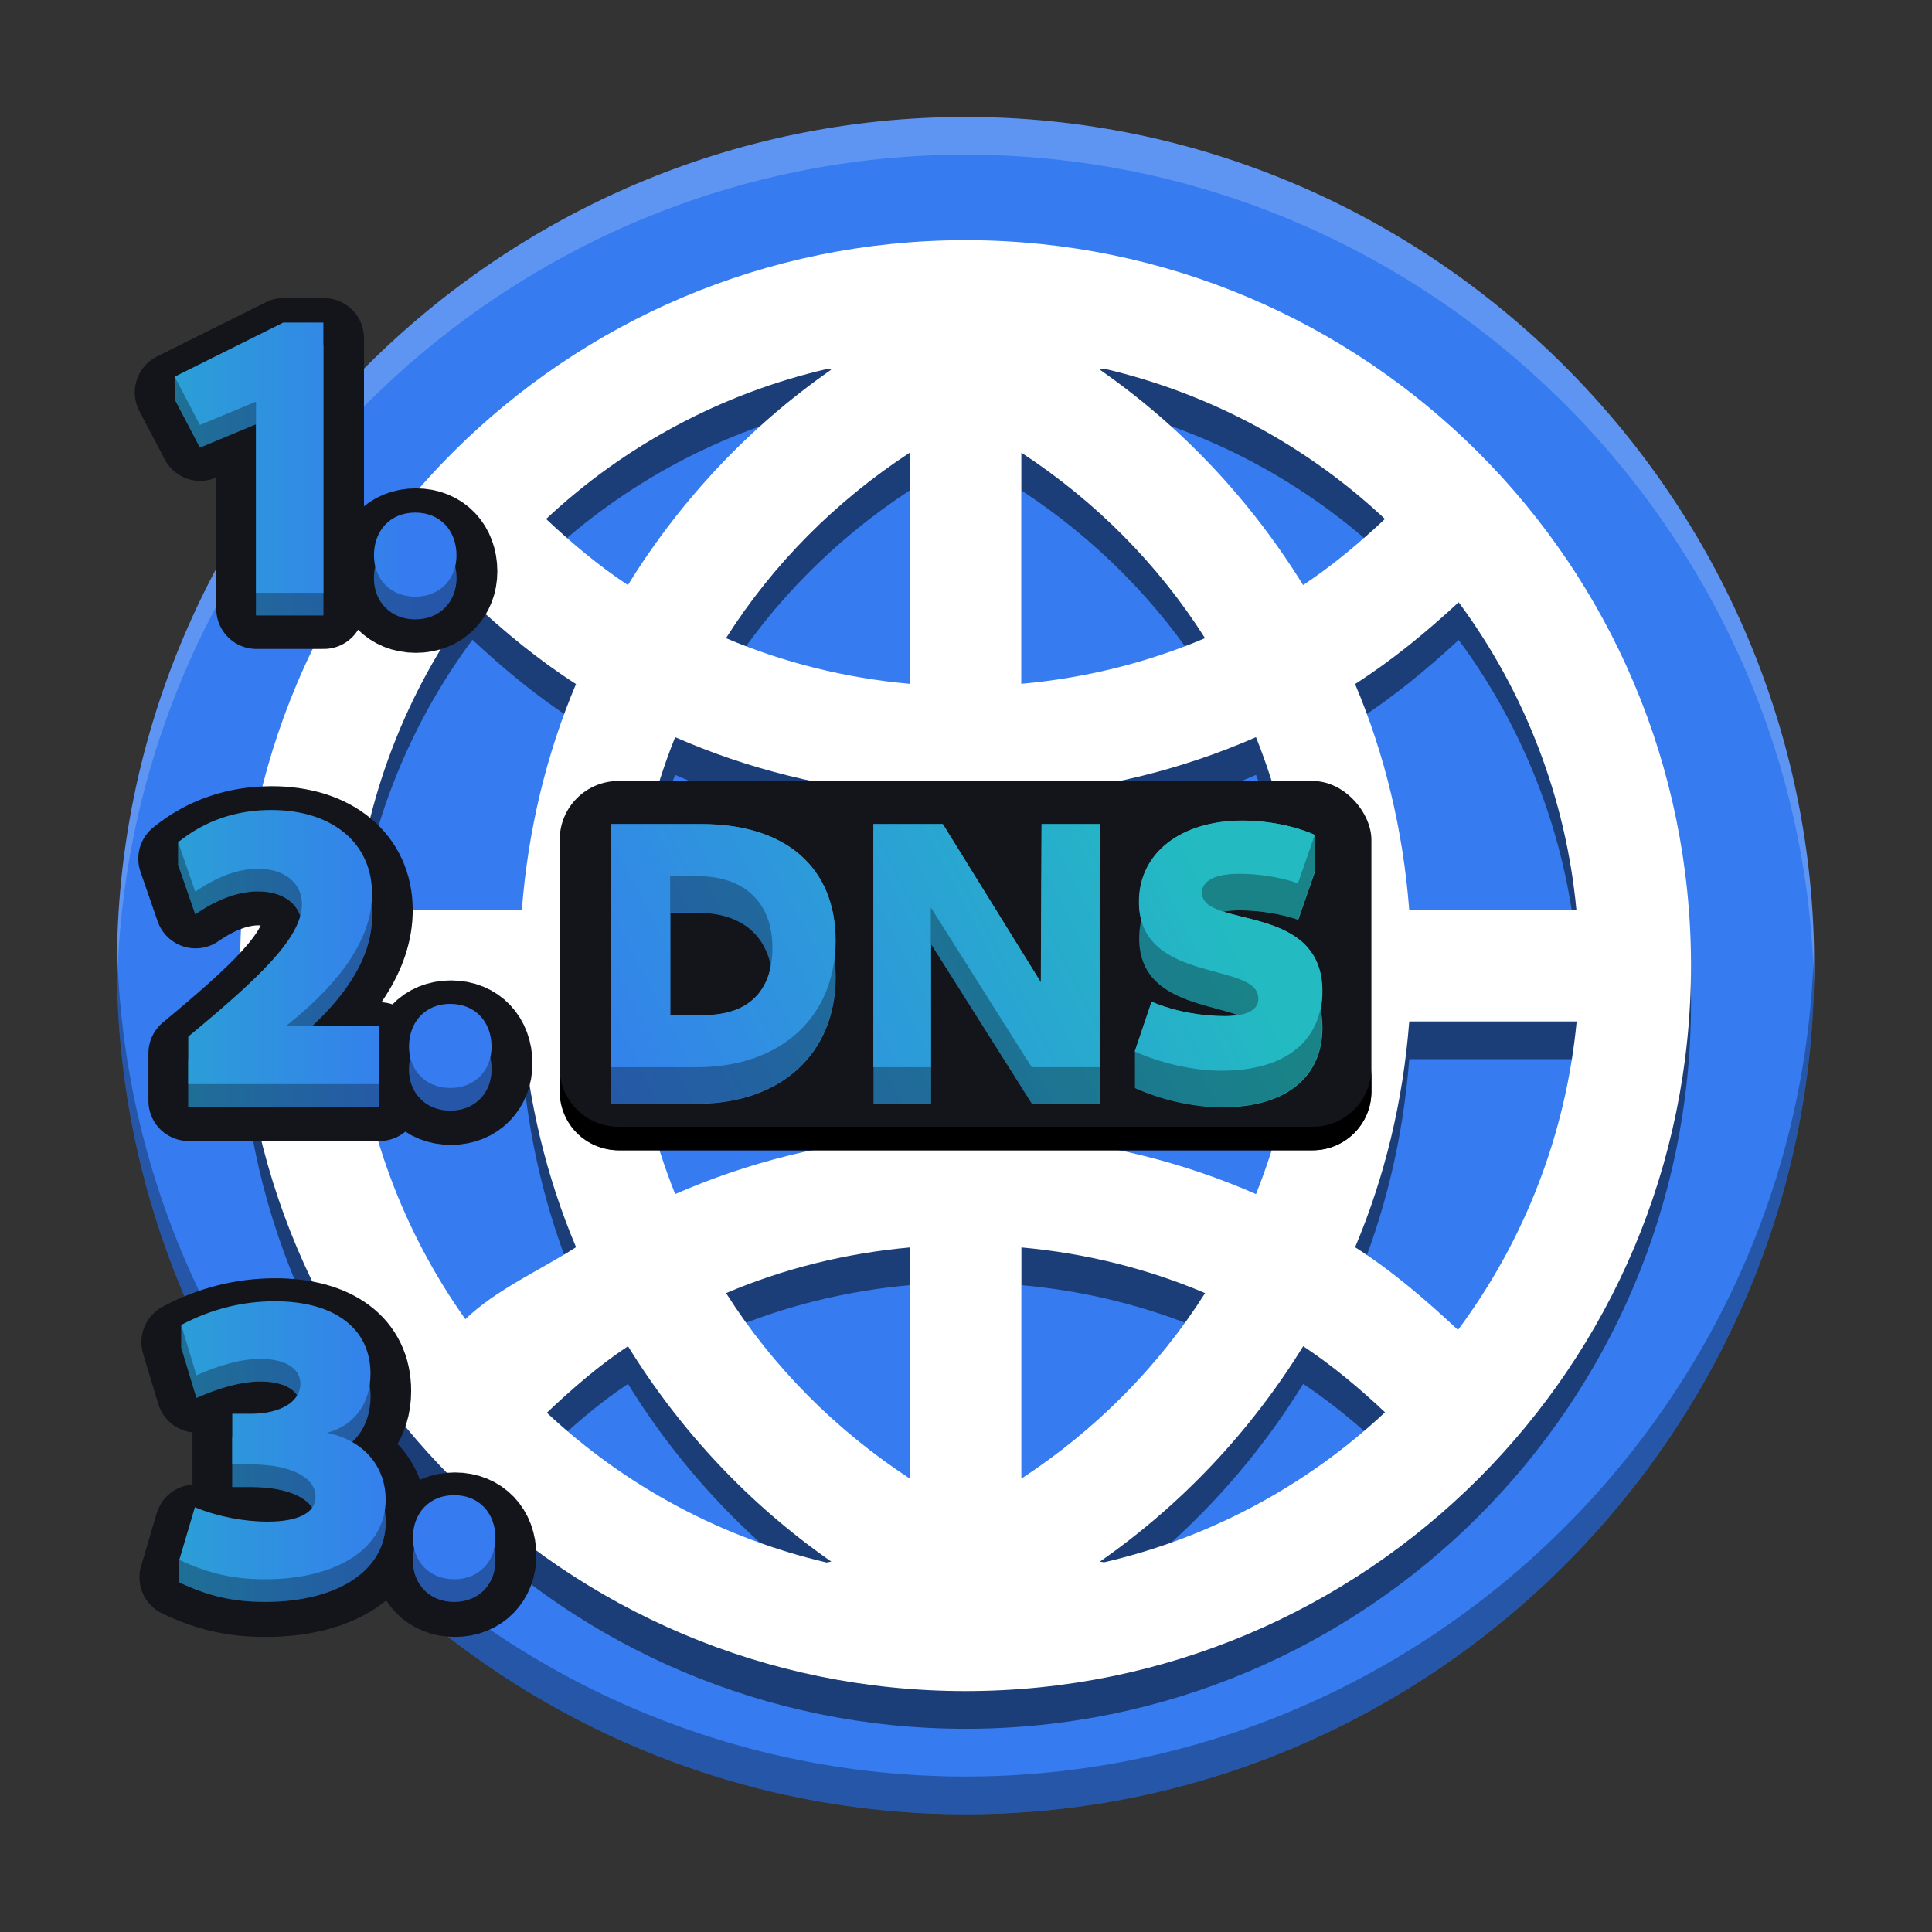
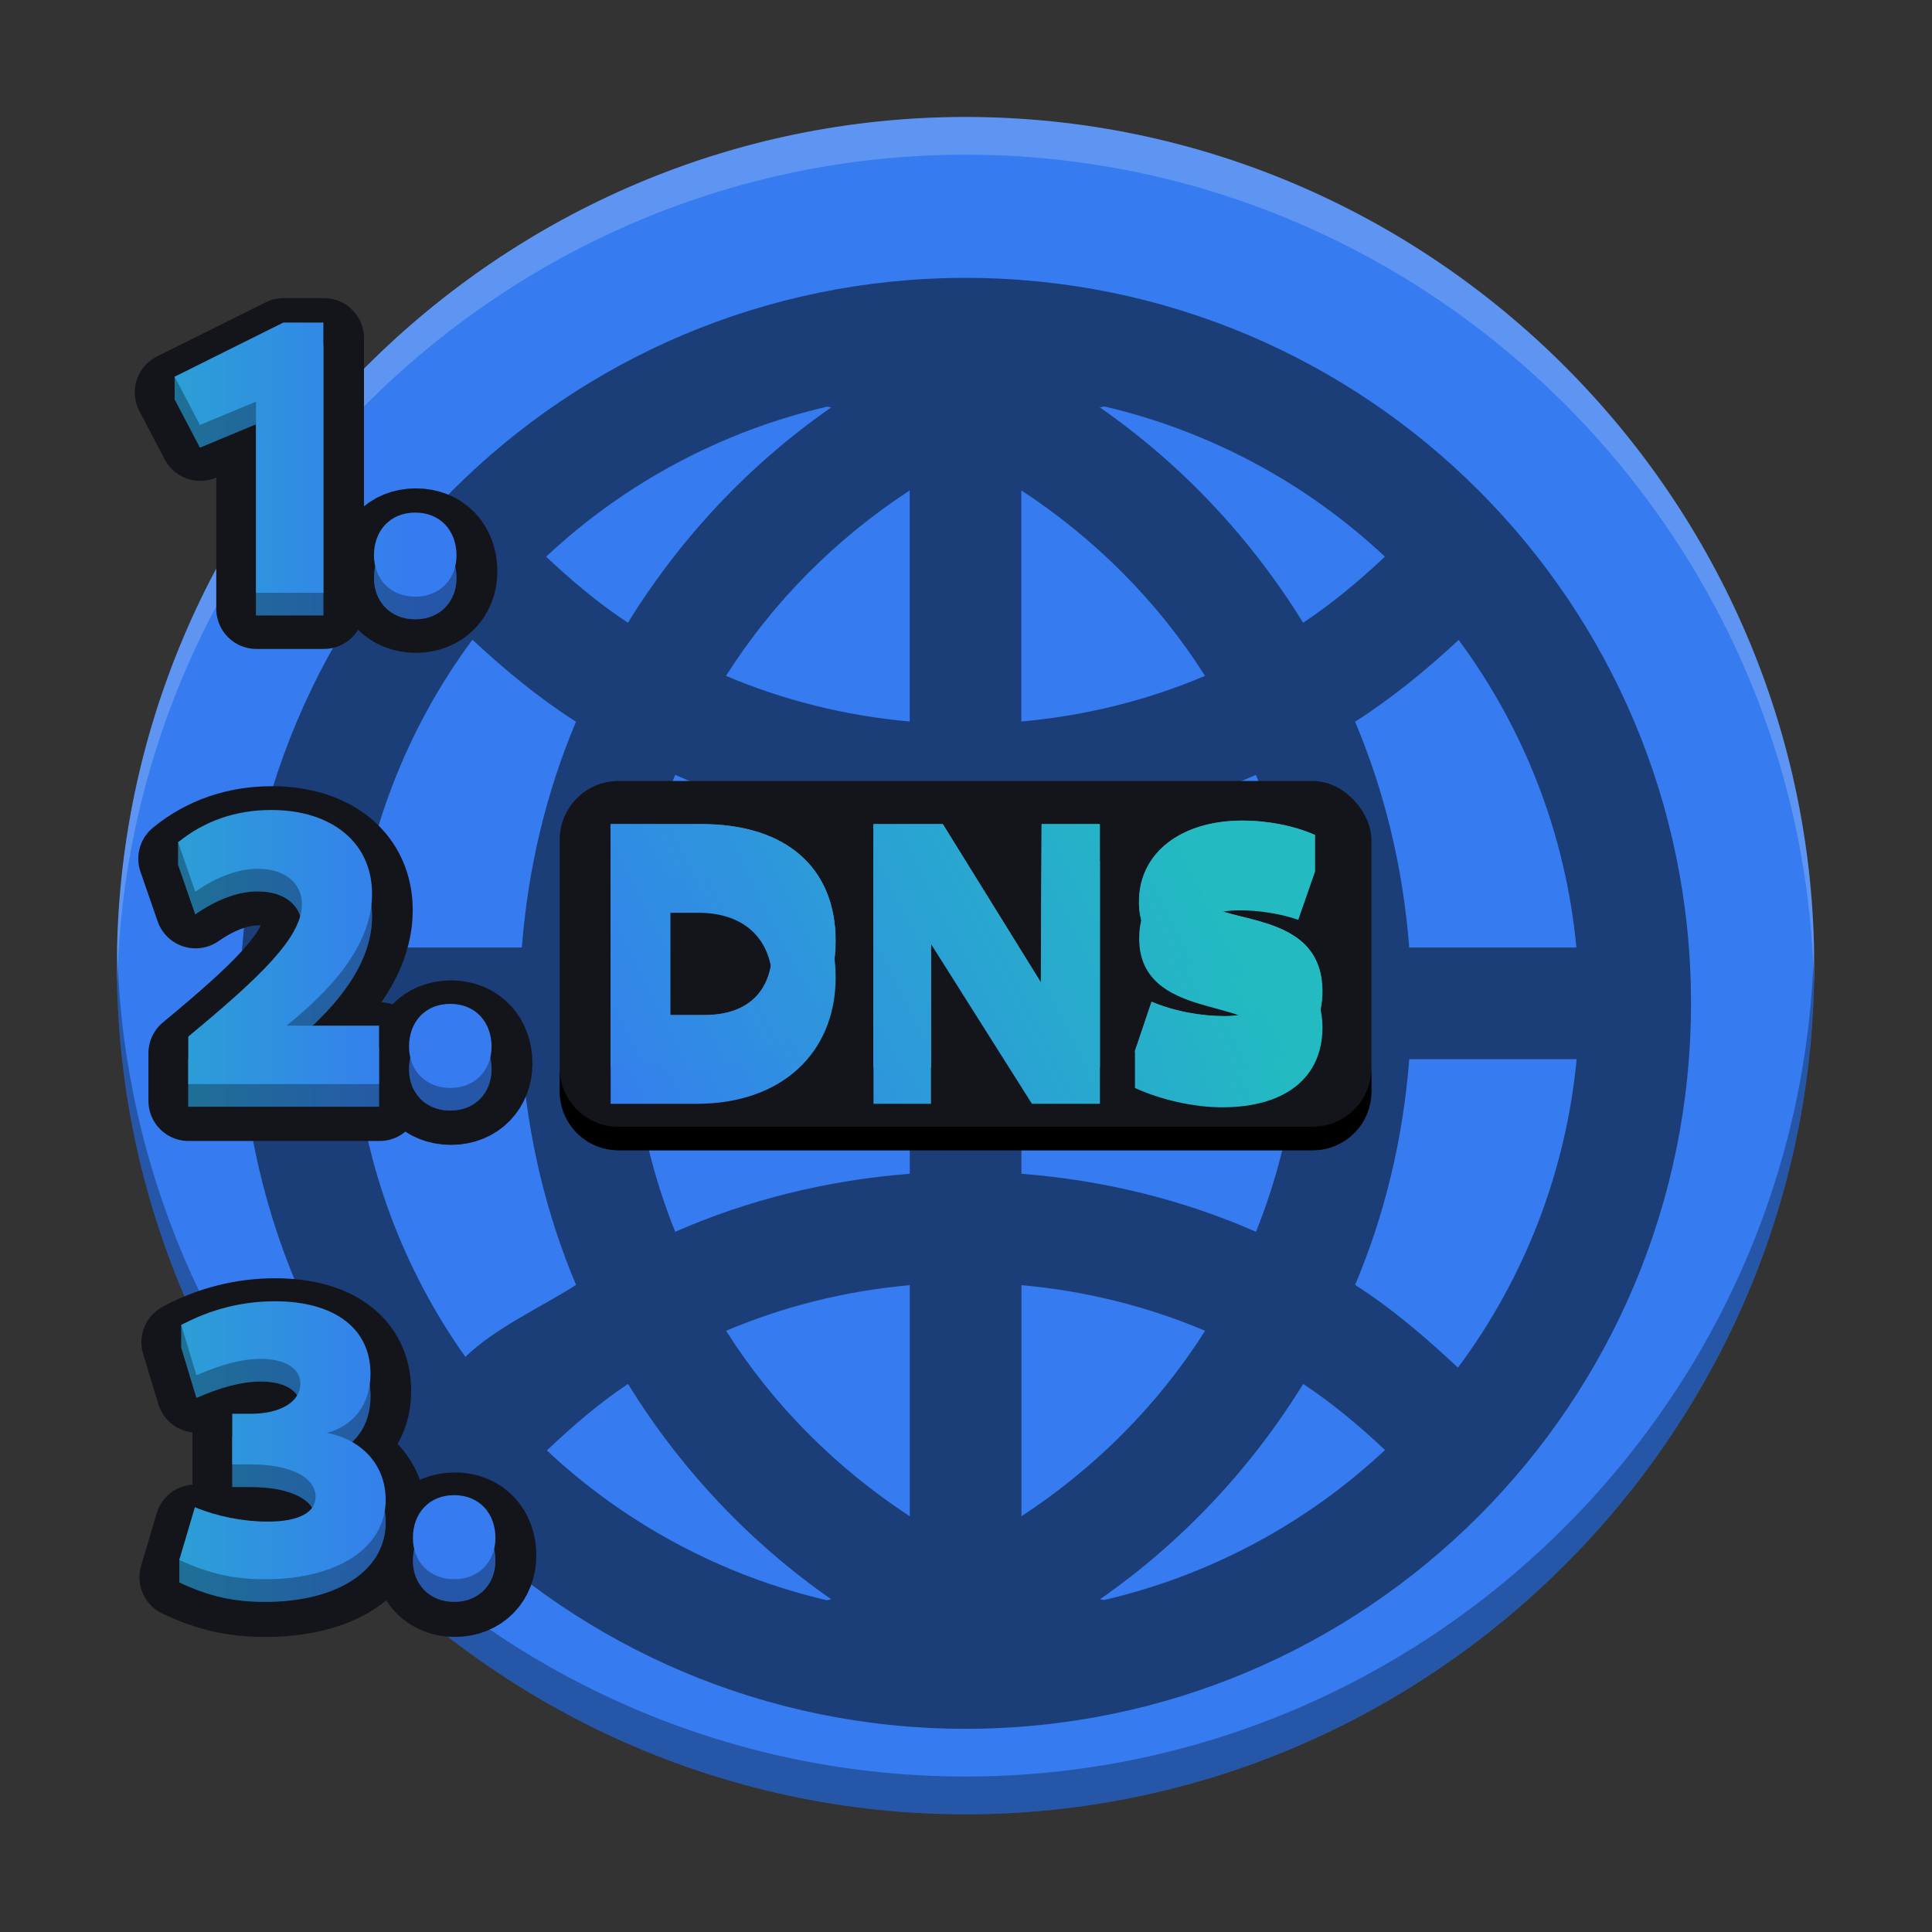
<svg xmlns="http://www.w3.org/2000/svg" xmlns:xlink="http://www.w3.org/1999/xlink" width="512" height="512" version="1.1" viewBox="0 0 135.47 135.47">
  <rect x="0" y="0" width="135.47" height="135.47" fill="#333333" stroke="none" />
  <defs>
    <linearGradient id="a">
      <stop stop-color="#23bac2" offset="0" />
      <stop stop-color="#367bf0" offset="1" />
    </linearGradient>
    <linearGradient id="h" x1="90.442" x2="25.244" y1="37.749" y2="71.114" gradientTransform="matrix(.679 0 0 .679 27.4 25.981)" gradientUnits="userSpaceOnUse" xlink:href="#a" />
    <linearGradient id="i" x1="90.442" x2="25.244" y1="37.749" y2="71.114" gradientUnits="userSpaceOnUse" xlink:href="#a" />
    <linearGradient id="e" x1="90.442" x2="25.244" y1="37.749" y2="71.114" gradientTransform="matrix(.771 0 0 .771 6.982 11.745)" gradientUnits="userSpaceOnUse" xlink:href="#a" />
    <linearGradient id="d" x1="90.442" x2="25.244" y1="37.749" y2="71.114" gradientTransform="matrix(.816 0 0 .816 3.92 9.539)" gradientUnits="userSpaceOnUse" xlink:href="#a" />
    <linearGradient id="g" x1="-.797" x2="109.79" y1="256" y2="256" gradientTransform="matrix(.265 0 0 .265 0 -1.058)" gradientUnits="userSpaceOnUse" xlink:href="#a" />
    <linearGradient id="f" x1="-.797" x2="109.79" y1="256" y2="256" gradientTransform="matrix(.265 0 0 .265 0 .529)" gradientUnits="userSpaceOnUse" xlink:href="#a" />
  </defs>
  <g transform="matrix(.972 0 0 .972 -3.637 8.183)">
    <path d="m73.395 0.02c-33.651 0-61.22 27.571-61.22 61.22 0 33.649 27.571 61.22 61.22 61.22 33.649 0 61.22-27.57 61.22-61.22 0-33.651-27.57-61.22-61.22-61.22z" color="#000000" color-rendering="auto" dominant-baseline="auto" fill="#367bf0" image-rendering="auto" shape-rendering="auto" solid-color="#000000" stroke-width=".363" style="font-feature-settings:normal;font-variant-alternates:normal;font-variant-caps:normal;font-variant-ligatures:normal;font-variant-numeric:normal;font-variant-position:normal;isolation:auto;mix-blend-mode:normal;shape-padding:0;text-decoration-color:#000000;text-decoration-line:none;text-decoration-style:solid;text-indent:0;text-orientation:mixed;text-transform:none;white-space:normal" />
    <path d="m73.395 11.627c-28.904 0-52.334 23.429-52.334 52.334 0 28.902 23.429 52.334 52.334 52.334 28.902 0 52.334-23.429 52.334-52.334 0-28.904-23.429-52.334-52.334-52.334zm10.014 9.275c7.582 1.772 14.564 5.509 20.24 10.837-1.842 1.732-3.784 3.365-5.902 4.767-3.782-6.127-8.766-11.432-14.669-15.539 0.113-0.024 0.225-0.031 0.33-0.066zm-20 0.016c0.097 0.026 0.202 0.026 0.299 0.05-5.902 4.107-10.887 9.411-14.669 15.539-2.125-1.402-4.059-3.035-5.902-4.767 5.687-5.328 12.679-9.06 20.272-10.822zm5.96 6.038v16.676c-4.662-0.419-9.123-1.538-13.254-3.294 3.397-5.362 7.938-9.902 13.254-13.381zm8.051 0c5.312 3.48 9.855 8.02 13.251 13.381-4.13 1.756-8.591 2.875-13.251 3.294zm-39.598 10.774c2.327 2.165 4.775 4.194 7.472 5.918-2.141 5.064-3.462 10.553-3.905 16.285h-12.077c0.76-8.038 3.703-15.718 8.51-22.204zm71.146 0.016c4.799 6.484 7.737 14.158 8.494 22.187h-12.061c-0.443-5.732-1.764-11.223-3.905-16.285 2.689-1.724 5.145-3.745 7.472-5.902zm-56.52 9.734c5.249 2.304 10.949 3.719 16.925 4.188v8.266h-19.929c0.404-4.364 1.434-8.541 3.003-12.454zm41.899 0c1.57 3.913 2.6 8.091 3.003 12.454h-19.926v-8.266c5.973-0.469 11.673-1.884 16.923-4.188zm-65.014 20.508h12.061c0.443 5.732 1.764 11.223 3.905 16.285-2.592 1.659-5.813 3.085-7.985 5.194-4.5-6.337-7.252-13.746-7.981-21.481zm20.113 0h19.929v8.268c-5.975 0.467-11.675 1.882-16.925 4.186-1.57-3.913-2.6-8.091-3.003-12.454zm27.98 0h19.926c-0.404 4.364-1.434 8.541-3.003 12.454-5.249-2.304-10.949-3.719-16.923-4.186zm27.977 0h12.077c-0.765 8.059-3.724 15.756-8.56 22.253-2.325-2.167-4.725-4.243-7.422-5.967 2.141-5.064 3.462-10.553 3.905-16.285zm-36.028 16.302v16.676c-5.315-3.48-9.857-8.02-13.254-13.381 4.13-1.756 8.591-2.875 13.254-3.294zm8.051 0c4.66 0.419 9.121 1.538 13.251 3.294-3.397 5.362-7.938 9.902-13.251 13.381zm-28.381 7.126c3.782 6.127 8.766 11.432 14.669 15.539-0.113 0.024-0.225 0.032-0.33 0.066-7.561-1.769-14.524-5.496-20.193-10.805 1.837-1.738 3.737-3.397 5.855-4.799zm48.709 0c2.118 1.402 4.059 3.035 5.902 4.767-5.687 5.328-12.679 9.06-20.272 10.822-0.097-0.026-0.202-0.026-0.299-0.05 5.902-4.107 10.887-9.411 14.669-15.539z" opacity=".5" stroke-width=".671" />
-     <path d="m73.395 8.907c-28.904 0-52.334 23.429-52.334 52.334 0 28.902 23.429 52.334 52.334 52.334 28.902 0 52.334-23.429 52.334-52.334 0-28.904-23.429-52.334-52.334-52.334zm10.014 9.275c7.582 1.772 14.564 5.509 20.24 10.837-1.842 1.732-3.784 3.365-5.902 4.767-3.782-6.127-8.766-11.432-14.669-15.539 0.113-0.024 0.225-0.031 0.33-0.066zm-20 0.016c0.097 0.026 0.202 0.026 0.299 0.05-5.902 4.107-10.887 9.411-14.669 15.539-2.125-1.402-4.059-3.035-5.902-4.767 5.687-5.328 12.679-9.06 20.272-10.822zm5.96 6.038v16.676c-4.662-0.419-9.123-1.538-13.254-3.294 3.397-5.362 7.938-9.902 13.254-13.381zm8.051 0c5.312 3.48 9.855 8.02 13.251 13.381-4.13 1.756-8.591 2.875-13.251 3.294zm-39.598 10.774c2.327 2.165 4.775 4.194 7.472 5.918-2.141 5.064-3.462 10.553-3.905 16.285h-12.077c0.76-8.038 3.703-15.718 8.51-22.204zm71.146 0.016c4.799 6.484 7.737 14.158 8.494 22.187h-12.061c-0.443-5.732-1.764-11.223-3.905-16.285 2.689-1.724 5.145-3.745 7.472-5.902zm-56.52 9.734c5.249 2.304 10.949 3.719 16.925 4.188v8.266h-19.929c0.404-4.364 1.434-8.541 3.003-12.454zm41.899 0c1.57 3.913 2.6 8.091 3.003 12.454h-19.926v-8.266c5.973-0.469 11.673-1.884 16.923-4.188zm-65.014 20.508h12.061c0.443 5.732 1.764 11.223 3.905 16.285-2.592 1.659-5.813 3.085-7.985 5.194-4.5-6.337-7.252-13.746-7.981-21.481zm20.113 0h19.929v8.268c-5.975 0.467-11.675 1.882-16.925 4.186-1.57-3.913-2.6-8.091-3.003-12.454zm27.98 0h19.926c-0.404 4.364-1.434 8.541-3.003 12.454-5.249-2.304-10.949-3.719-16.923-4.186zm27.977 0h12.077c-0.765 8.059-3.724 15.756-8.56 22.253-2.325-2.167-4.725-4.243-7.422-5.967 2.141-5.064 3.462-10.553 3.905-16.285zm-36.028 16.302v16.676c-5.315-3.48-9.857-8.02-13.254-13.381 4.13-1.756 8.591-2.875 13.254-3.294zm8.051 0c4.66 0.419 9.121 1.538 13.251 3.294-3.397 5.362-7.938 9.902-13.251 13.381zm-28.381 7.126c3.782 6.127 8.766 11.432 14.669 15.539-0.113 0.024-0.225 0.031-0.33 0.066-7.561-1.769-14.524-5.496-20.193-10.805 1.837-1.738 3.737-3.397 5.855-4.799zm48.709 0c2.118 1.402 4.059 3.035 5.902 4.767-5.687 5.328-12.679 9.06-20.272 10.822-0.097-0.026-0.202-0.026-0.299-0.05 5.902-4.107 10.887-9.411 14.669-15.539z" fill="#fff" stroke-width=".671" />
    <path d="m12.193 59.879c-0.01 0.452-0.018 0.906-0.018 1.36 0 33.649 27.571 61.219 61.219 61.219 33.649 0 61.219-27.571 61.219-61.219 0-0.455-8e-3 -0.908-0.018-1.36-0.731 33.029-28.009 59.859-61.203 59.859-33.195 0-60.471-26.831-61.203-59.859z" opacity=".3" stroke-width=".363" style="font-feature-settings:normal;font-variant-alternates:normal;font-variant-caps:normal;font-variant-ligatures:normal;font-variant-numeric:normal;font-variant-position:normal;isolation:auto;mix-blend-mode:normal;shape-padding:0;text-decoration-color:#000000;text-decoration-line:none;text-decoration-style:solid;text-indent:0;text-orientation:mixed;text-transform:none;white-space:normal" />
    <rect x="44.118" y="47.92" width="58.556" height="26.639" rx="4.243" ry="4.243" fill="#13151a" stroke-linecap="round" stroke-linejoin="round" stroke-width=".816" />
    <path d="m73.395 0.02c-33.652 0-61.219 27.571-61.219 61.219 0 0.455 0.007 0.908 0.018 1.36 0.731-33.029 28.006-59.859 61.203-59.859 33.195 0 60.471 26.829 61.203 59.859 0.011-0.452 0.018-0.906 0.018-1.36 0-33.652-27.571-61.219-61.219-61.219z" fill="#fff" opacity=".2" stroke-width=".363" style="font-feature-settings:normal;font-variant-alternates:normal;font-variant-caps:normal;font-variant-ligatures:normal;font-variant-numeric:normal;font-variant-position:normal;isolation:auto;mix-blend-mode:normal;shape-padding:0;text-decoration-color:#000000;text-decoration-line:none;text-decoration-style:solid;text-indent:0;text-orientation:mixed;text-transform:none;white-space:normal" />
    <path d="m44.118 68.62v1.697c0 2.351 1.892 4.243 4.243 4.243h50.069c2.351 0 4.243-1.892 4.243-4.243v-1.697c0 2.351-1.892 4.243-4.243 4.243h-50.069c-2.351 0-4.243-1.892-4.243-4.243z" stroke-linecap="round" stroke-linejoin="round" stroke-width=".816" />
    <g transform="matrix(.832 0 0 .832 24.14 18.047)">
      <path d="m83.249 42.503c-5.348 0-8.994 2.796-8.994 7.05 0 7.171 10.362 5.136 10.362 8.387 0 0.972-0.912 1.519-2.948 1.519-1.914 0-4.224-0.365-6.321-1.246l-1.458 1.16v3.155c2.158 0.972 4.953 1.671 7.566 1.671 5.591 0 8.691-2.674 8.691-6.898 0-7.749-10.423-5.409-10.423-8.539 0-1.064 1.185-1.641 3.252-1.641 1.702 0 3.586 0.304 5.075 0.821l1.458-4.193v-3.155c-1.645-0.601-4.397 1.909-6.26 1.909zm-54.819 0.304v21.088h7.506c7.232 0 12.003-4.345 12.003-10.969 0-6.351-4.315-10.119-11.608-10.119zm22.79 0v21.088h4.984v-13.857l8.752 13.857h5.895v-21.088h-5.044l-0.061 13.735-8.509-13.735zm-17.625 4.527h2.431c4.042 0 6.442 2.309 6.442 6.199 0 3.768-2.097 5.835-5.926 5.835h-2.947z" fill="url(#e)" stroke-width=".718" />
      <path d="m83.248 39.347c-5.348 0-8.994 2.796-8.994 7.05 0 7.171 10.361 5.136 10.361 8.387 0 0.972-0.912 1.519-2.947 1.519-1.914 0-4.224-0.365-6.32-1.246l-1.458 4.315c2.157 0.972 4.953 1.671 7.566 1.671 5.591 0 8.691-2.674 8.691-6.898 0-7.749-10.423-5.409-10.423-8.539 0-1.063 1.185-1.641 3.251-1.641 1.702 0 3.586 0.304 5.075 0.821l1.458-4.193c-1.762-0.79-4.102-1.246-6.26-1.246zm-54.817 0.304v21.088h7.505c7.232 0 12.003-4.345 12.003-10.97 0-6.351-4.315-10.119-11.608-10.119zm22.79 0v21.088h4.983v-13.856l8.752 13.856h5.895v-21.088h-5.044l-0.061 13.734-8.508-13.734zm-17.624 4.527h2.431c4.041 0 6.442 2.309 6.442 6.199 0 3.768-2.097 5.834-5.926 5.834h-2.947z" fill="url(#d)" stroke-width=".76" />
    </g>
-     <path d="m93.383 53.399c-4.448 0-7.481 2.325-7.481 5.864 0 5.965 8.618 4.272 8.618 6.976 0 0.809-0.758 1.264-2.452 1.264-1.592 0-3.513-0.303-5.257-1.036l-1.213 0.965v2.624c1.794 0.809 4.12 1.39 6.293 1.39 4.651 0 7.229-2.224 7.229-5.737 0-6.445-8.669-4.499-8.669-7.103 0-0.885 0.986-1.365 2.704-1.365 1.415 0 2.982 0.253 4.221 0.682l1.213-3.488v-2.624c-1.369-0.5-3.658 1.588-5.207 1.588zm-45.596 0.253v17.54h6.243c6.015 0 9.983-3.614 9.983-9.124 0-5.282-3.589-8.416-9.655-8.416zm18.956 0v17.54h4.145v-11.526l7.279 11.526h4.903v-17.54h-4.196l-0.05 11.424-7.077-11.424zm-14.66 3.766h2.022c3.362 0 5.358 1.921 5.358 5.156 0 3.134-1.744 4.853-4.929 4.853h-2.451z" opacity=".3" stroke-width=".641" />
    <path d="m93.382 50.774c-4.448 0-7.481 2.325-7.481 5.864 0 5.965 8.618 4.271 8.618 6.976 0 0.809-0.758 1.264-2.452 1.264-1.592 0-3.513-0.303-5.257-1.036l-1.213 3.589c1.794 0.809 4.12 1.39 6.293 1.39 4.65 0 7.229-2.224 7.229-5.737 0-6.445-8.669-4.499-8.669-7.102 0-0.885 0.986-1.365 2.704-1.365 1.415 0 2.982 0.253 4.221 0.682l1.213-3.488c-1.466-0.657-3.412-1.036-5.207-1.036zm-45.594 0.253v17.54h6.243c6.015 0 9.983-3.614 9.983-9.124 0-5.282-3.589-8.416-9.655-8.416zm18.955 0v17.54h4.145v-11.525l7.279 11.525h4.903v-17.54h-4.196l-0.05 11.424-7.077-11.424zm-14.659 3.766h2.022c3.361 0 5.358 1.921 5.358 5.156 0 3.134-1.744 4.853-4.929 4.853h-2.451z" fill="url(#h)" stroke-width=".816" />
  </g>
  <path transform="scale(.265)" d="m75.066 89.486-28.787 14.342 6.707 12.793 14.857-6.189v50.66h17.85v-71.605h-10.627zm34.977 50.35c-6.603 0-10.938 4.746-10.938 11.35 0 6.191 4.334 10.938 10.938 10.938 6.603 0 10.938-4.747 10.938-10.938 0-6.603-4.334-11.35-10.938-11.35zm-38.176 78.814c-9.286 0-17.745 2.888-24.658 8.562l4.539 13.104c5.778-4.024 11.452-6.086 16.611-6.086 7.119 0 11.658 3.817 11.658 9.389 0 8.873-11.452 19.603-30.127 35.08v12.588h50.557v-15.477h-24.557c15.167-12.072 22.699-23.629 22.699-34.979 0-13.413-10.524-22.182-26.723-22.182zm47.461 51.381c-6.603 0-10.936 4.746-10.936 11.35 0 6.191 4.332 10.938 10.936 10.938 6.603 0 10.938-4.747 10.938-10.938 0-6.603-4.334-11.35-10.938-11.35zm-46.531 78.814c-8.46 0-16.922 2.063-24.764 6.293l4.023 13.311c6.397-2.786 11.97-4.334 17.025-4.334 6.397 0 10.523 2.476 10.523 6.604 0 4.746-5.262 7.945-13.104 7.945h-4.953v13.412h4.953c10.421 0 17.127 3.406 17.127 8.564 0 4.23-4.538 6.604-12.689 6.604-6.294 0-13.311-1.342-19.295-3.818l-4.127 13.93c7.635 3.611 14.239 5.158 22.699 5.158 19.294 0 31.984-8.356 31.984-21.047 0-9.08-6.088-15.891-15.58-17.748 7.119-1.857 11.557-7.634 11.557-15.682 0-11.969-9.492-19.191-25.381-19.191zm47.564 51.383c-6.603 0-10.938 4.746-10.938 11.35 0 6.191 4.334 10.936 10.938 10.936 6.603 0 10.936-4.745 10.936-10.936 0-6.603-4.332-11.35-10.936-11.35z" fill="#367bf0" stroke="#13151a" stroke-linejoin="round" stroke-width="21.235" />
  <path d="m19.862 24.206-7.617 2.207v1.587l1.775 3.385 3.931-1.638v13.404h4.723v-18.946zm9.254 13.322c-1.747 0-2.894 1.256-2.894 3.003 0 1.638 1.147 2.894 2.894 2.894 1.747 0 2.894-1.256 2.894-2.894 0-1.747-1.147-3.003-2.894-3.003zm-10.101 20.854c-2.29 0-4.768-0.628-6.524 0.678v1.587l1.201 3.467c1.529-1.065 3.03-1.61 4.395-1.61 1.884 0 3.085 1.01 3.085 2.484 0 2.348-3.03 5.187-7.971 9.282v3.331h13.377v-4.095h-6.497c4.013-3.194 6.006-6.252 6.006-9.255 0-3.549-2.784-5.869-7.071-5.869zm12.558 13.595c-1.747 0-2.893 1.256-2.893 3.003 0 1.638 1.146 2.894 2.893 2.894 1.747 0 2.894-1.256 2.894-2.894 0-1.747-1.147-3.003-2.894-3.003zm-12.312 20.854c-2.122 0-4.57-0.926-6.552 0.078v1.587l1.065 3.522c1.693-0.737 3.167-1.147 4.505-1.147 1.693 0 2.784 0.655 2.784 1.747 0 1.256-1.392 2.102-3.467 2.102h-1.31v3.549h1.31c2.757 0 4.532 0.901 4.532 2.266 0 1.119-1.201 1.747-3.357 1.747-1.665 0-3.522-0.355-5.105-1.01l-1.092 2.098v1.587c2.02 0.955 3.767 1.365 6.006 1.365 5.105 0 8.463-2.211 8.463-5.569 0-2.402-1.611-4.205-4.122-4.696 1.884-0.491 3.058-2.02 3.058-4.149 0-3.167-2.511-5.078-6.715-5.078zm12.585 13.595c-1.747 0-2.894 1.256-2.894 3.003 0 1.638 1.147 2.893 2.894 2.893 1.747 0 2.893-1.255 2.893-2.893 0-1.747-1.146-3.003-2.893-3.003z" fill="url(#f)" />
  <path d="m19.862 24.206-7.617 2.207v1.587l1.775 3.385 3.931-1.638v13.404h4.723v-18.946zm9.254 13.322c-1.747 0-2.894 1.256-2.894 3.003 0 1.638 1.147 2.894 2.894 2.894 1.747 0 2.894-1.256 2.894-2.894 0-1.747-1.147-3.003-2.894-3.003zm-10.101 20.854c-2.286 0-4.77-0.624-6.524 0.678v1.587l1.201 3.467c1.529-1.065 3.03-1.61 4.395-1.61 1.884 0 3.085 1.01 3.085 2.484 0 2.348-3.03 5.187-7.971 9.282v3.331h13.377v-4.095h-6.497c4.013-3.194 6.006-6.252 6.006-9.255 0-3.549-2.784-5.869-7.071-5.869zm12.558 13.595c-1.747 0-2.893 1.256-2.893 3.003 0 1.638 1.146 2.894 2.893 2.894 1.747 0 2.894-1.256 2.894-2.894 0-1.747-1.147-3.003-2.894-3.003zm-12.312 20.854c-2.124 0-4.568-0.929-6.552 0.078v1.587l1.065 3.522c1.693-0.737 3.167-1.147 4.505-1.147 1.693 0 2.784 0.655 2.784 1.747 0 1.256-1.392 2.102-3.467 2.102h-1.31v3.549h1.31c2.757 0 4.532 0.901 4.532 2.266 0 1.119-1.201 1.747-3.357 1.747-1.665 0-3.522-0.355-5.105-1.01l-1.092 2.098v1.587c2.02 0.955 3.767 1.365 6.006 1.365 5.105 0 8.463-2.211 8.463-5.569 0-2.402-1.611-4.205-4.122-4.696 1.884-0.491 3.058-2.02 3.058-4.149 0-3.167-2.511-5.078-6.715-5.078zm12.585 13.595c-1.747 0-2.894 1.256-2.894 3.003 0 1.638 1.147 2.893 2.894 2.893 1.747 0 2.893-1.255 2.893-2.893 0-1.747-1.146-3.003-2.893-3.003z" opacity=".3" />
  <path d="m19.862 22.619-7.617 3.795 1.775 3.385 3.931-1.638v13.404h4.723v-18.946zm9.254 13.322c-1.747 0-2.894 1.256-2.894 3.003 0 1.638 1.147 2.894 2.894 2.894 1.747 0 2.894-1.256 2.894-2.894 0-1.747-1.147-3.003-2.894-3.003zm-10.101 20.854c-2.457 0-4.695 0.764-6.524 2.266l1.201 3.467c1.529-1.065 3.03-1.61 4.395-1.61 1.884 0 3.085 1.01 3.085 2.484 0 2.348-3.03 5.187-7.971 9.282v3.331h13.377v-4.095h-6.497c4.013-3.194 6.006-6.252 6.006-9.255 0-3.549-2.784-5.869-7.071-5.869zm12.558 13.595c-1.747 0-2.893 1.256-2.893 3.003 0 1.638 1.146 2.894 2.893 2.894 1.747 0 2.894-1.256 2.894-2.894 0-1.747-1.147-3.003-2.894-3.003zm-12.312 20.854c-2.239 0-4.477 0.546-6.552 1.665l1.065 3.522c1.693-0.737 3.167-1.147 4.505-1.147 1.693 0 2.784 0.655 2.784 1.747 0 1.256-1.392 2.102-3.467 2.102h-1.31v3.549h1.31c2.757 0 4.532 0.901 4.532 2.266 0 1.119-1.201 1.747-3.357 1.747-1.665 0-3.522-0.355-5.105-1.01l-1.092 3.686c2.02 0.955 3.767 1.365 6.006 1.365 5.105 0 8.463-2.211 8.463-5.569 0-2.402-1.611-4.205-4.122-4.696 1.884-0.491 3.058-2.02 3.058-4.149 0-3.167-2.511-5.078-6.715-5.078zm12.585 13.595c-1.747 0-2.894 1.256-2.894 3.003 0 1.638 1.147 2.893 2.894 2.893 1.747 0 2.893-1.255 2.893-2.893 0-1.747-1.146-3.003-2.893-3.003z" fill="url(#g)" />
</svg>